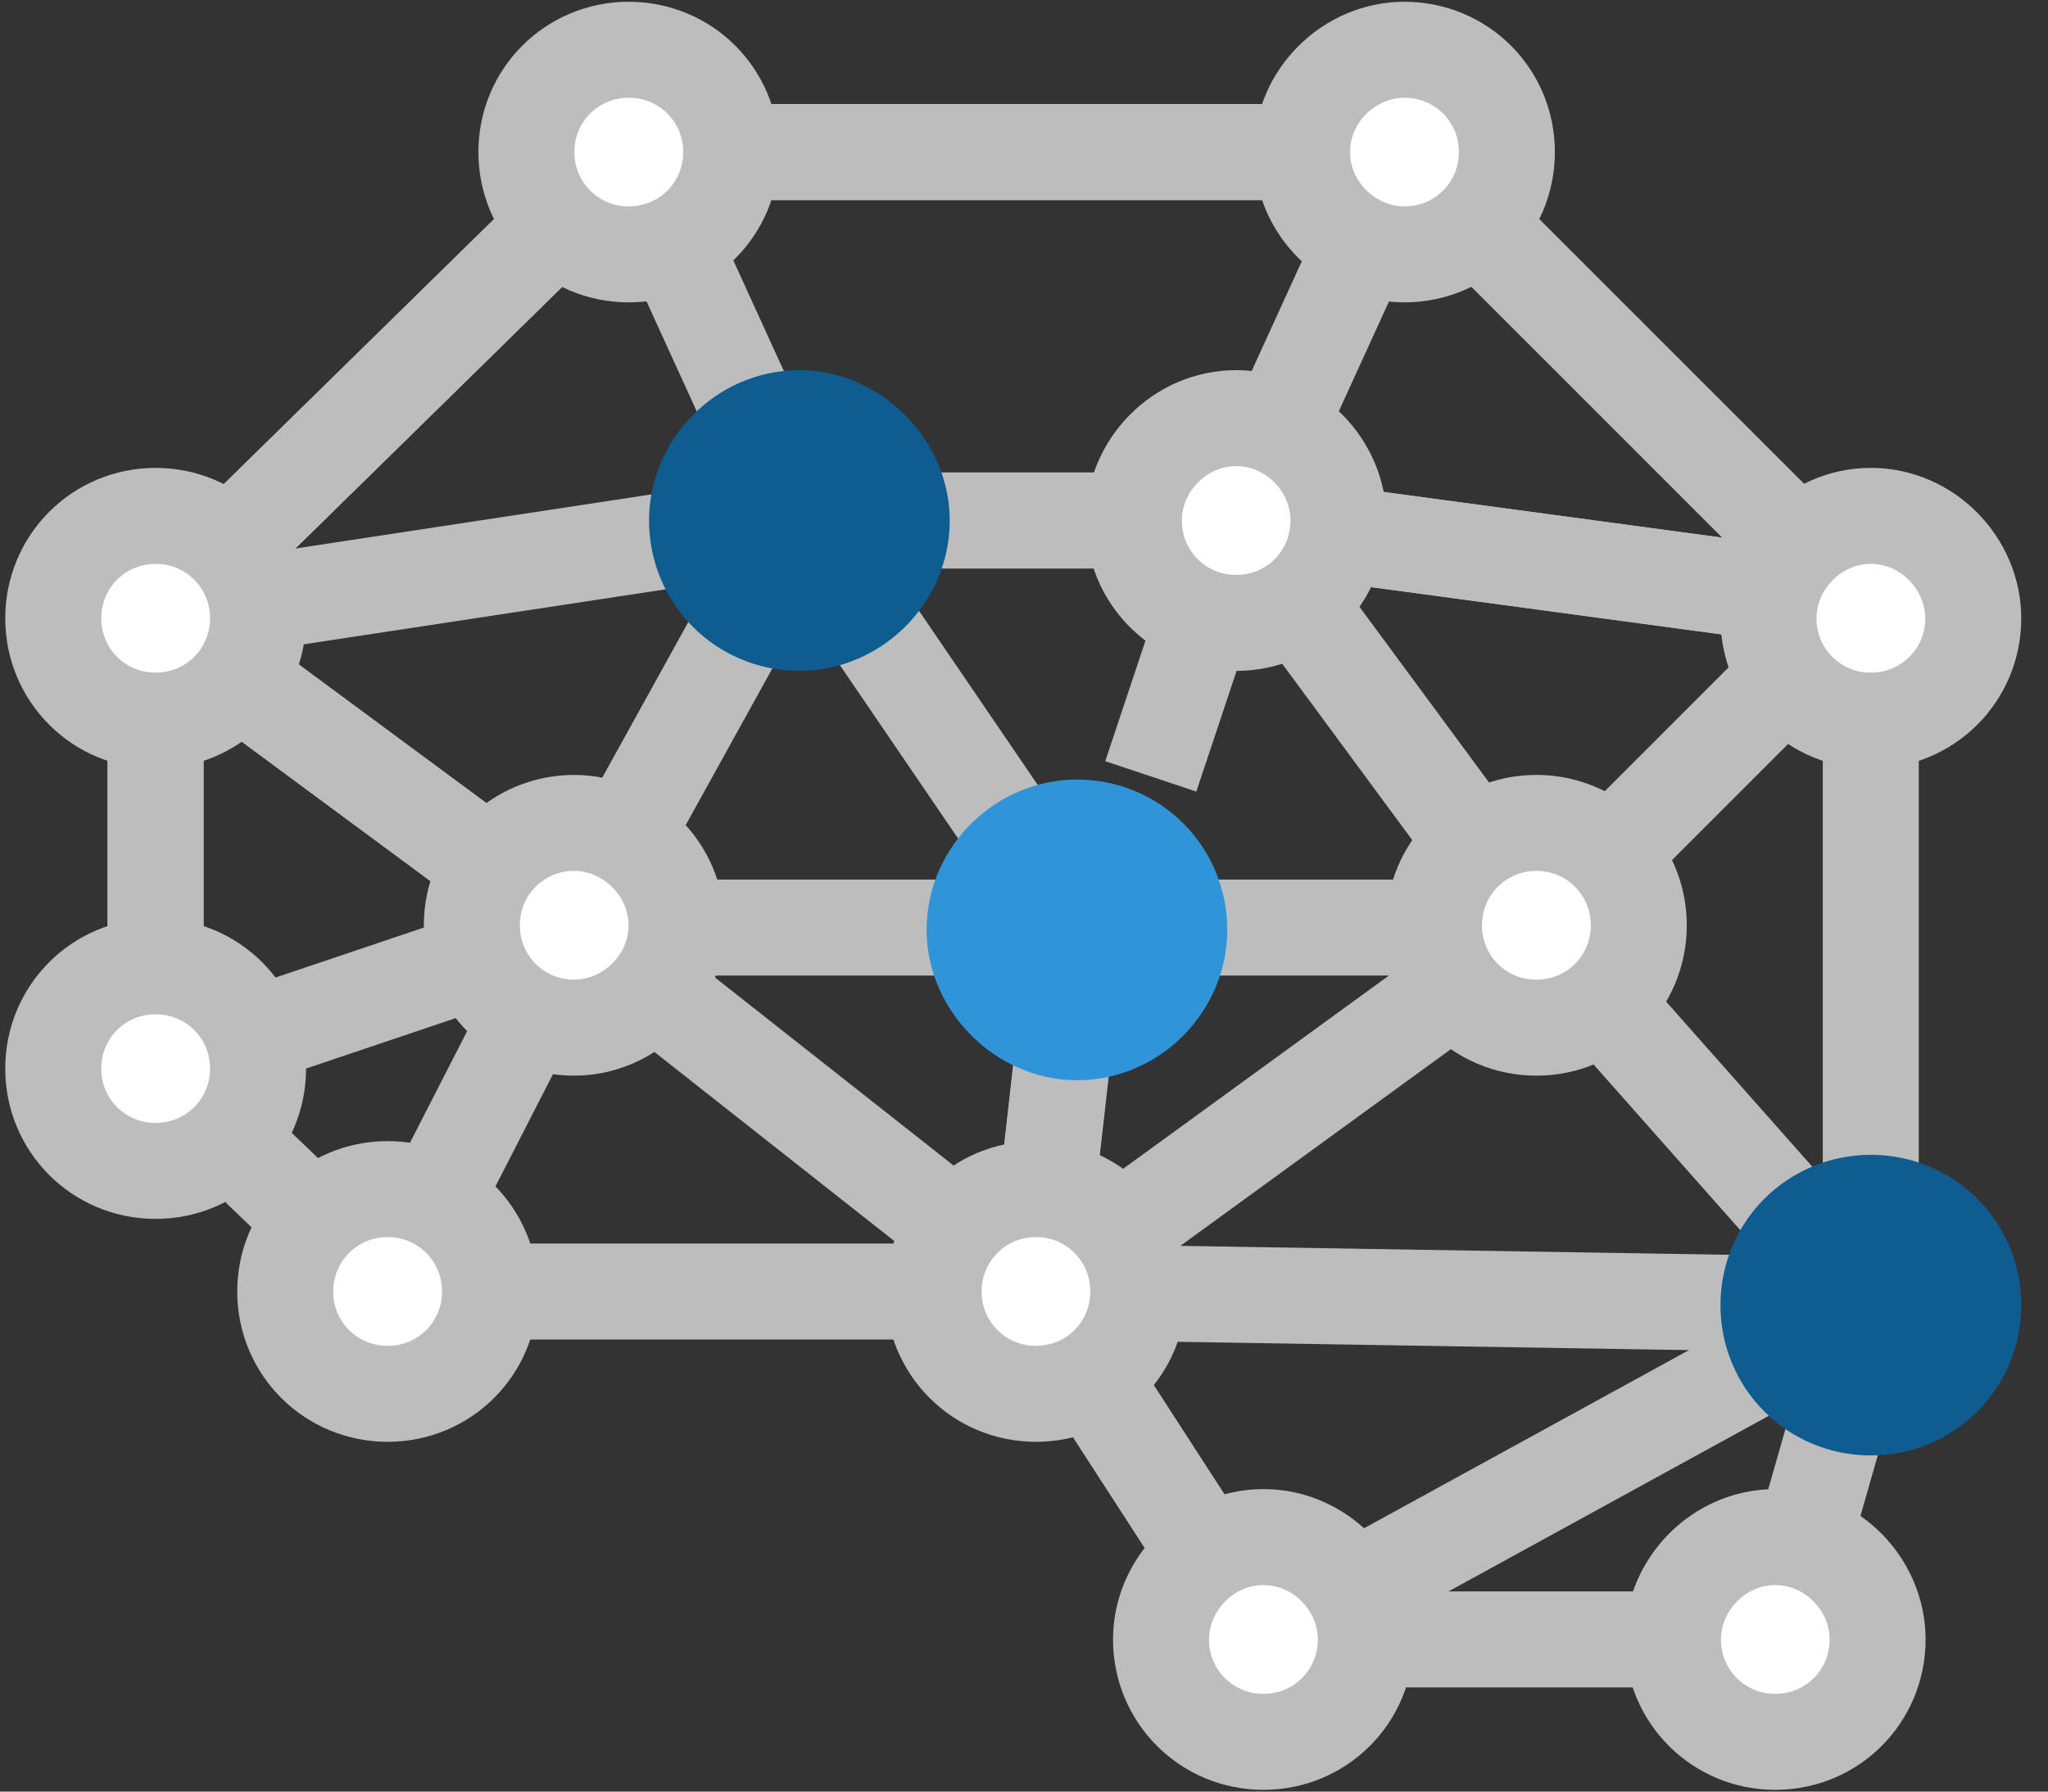
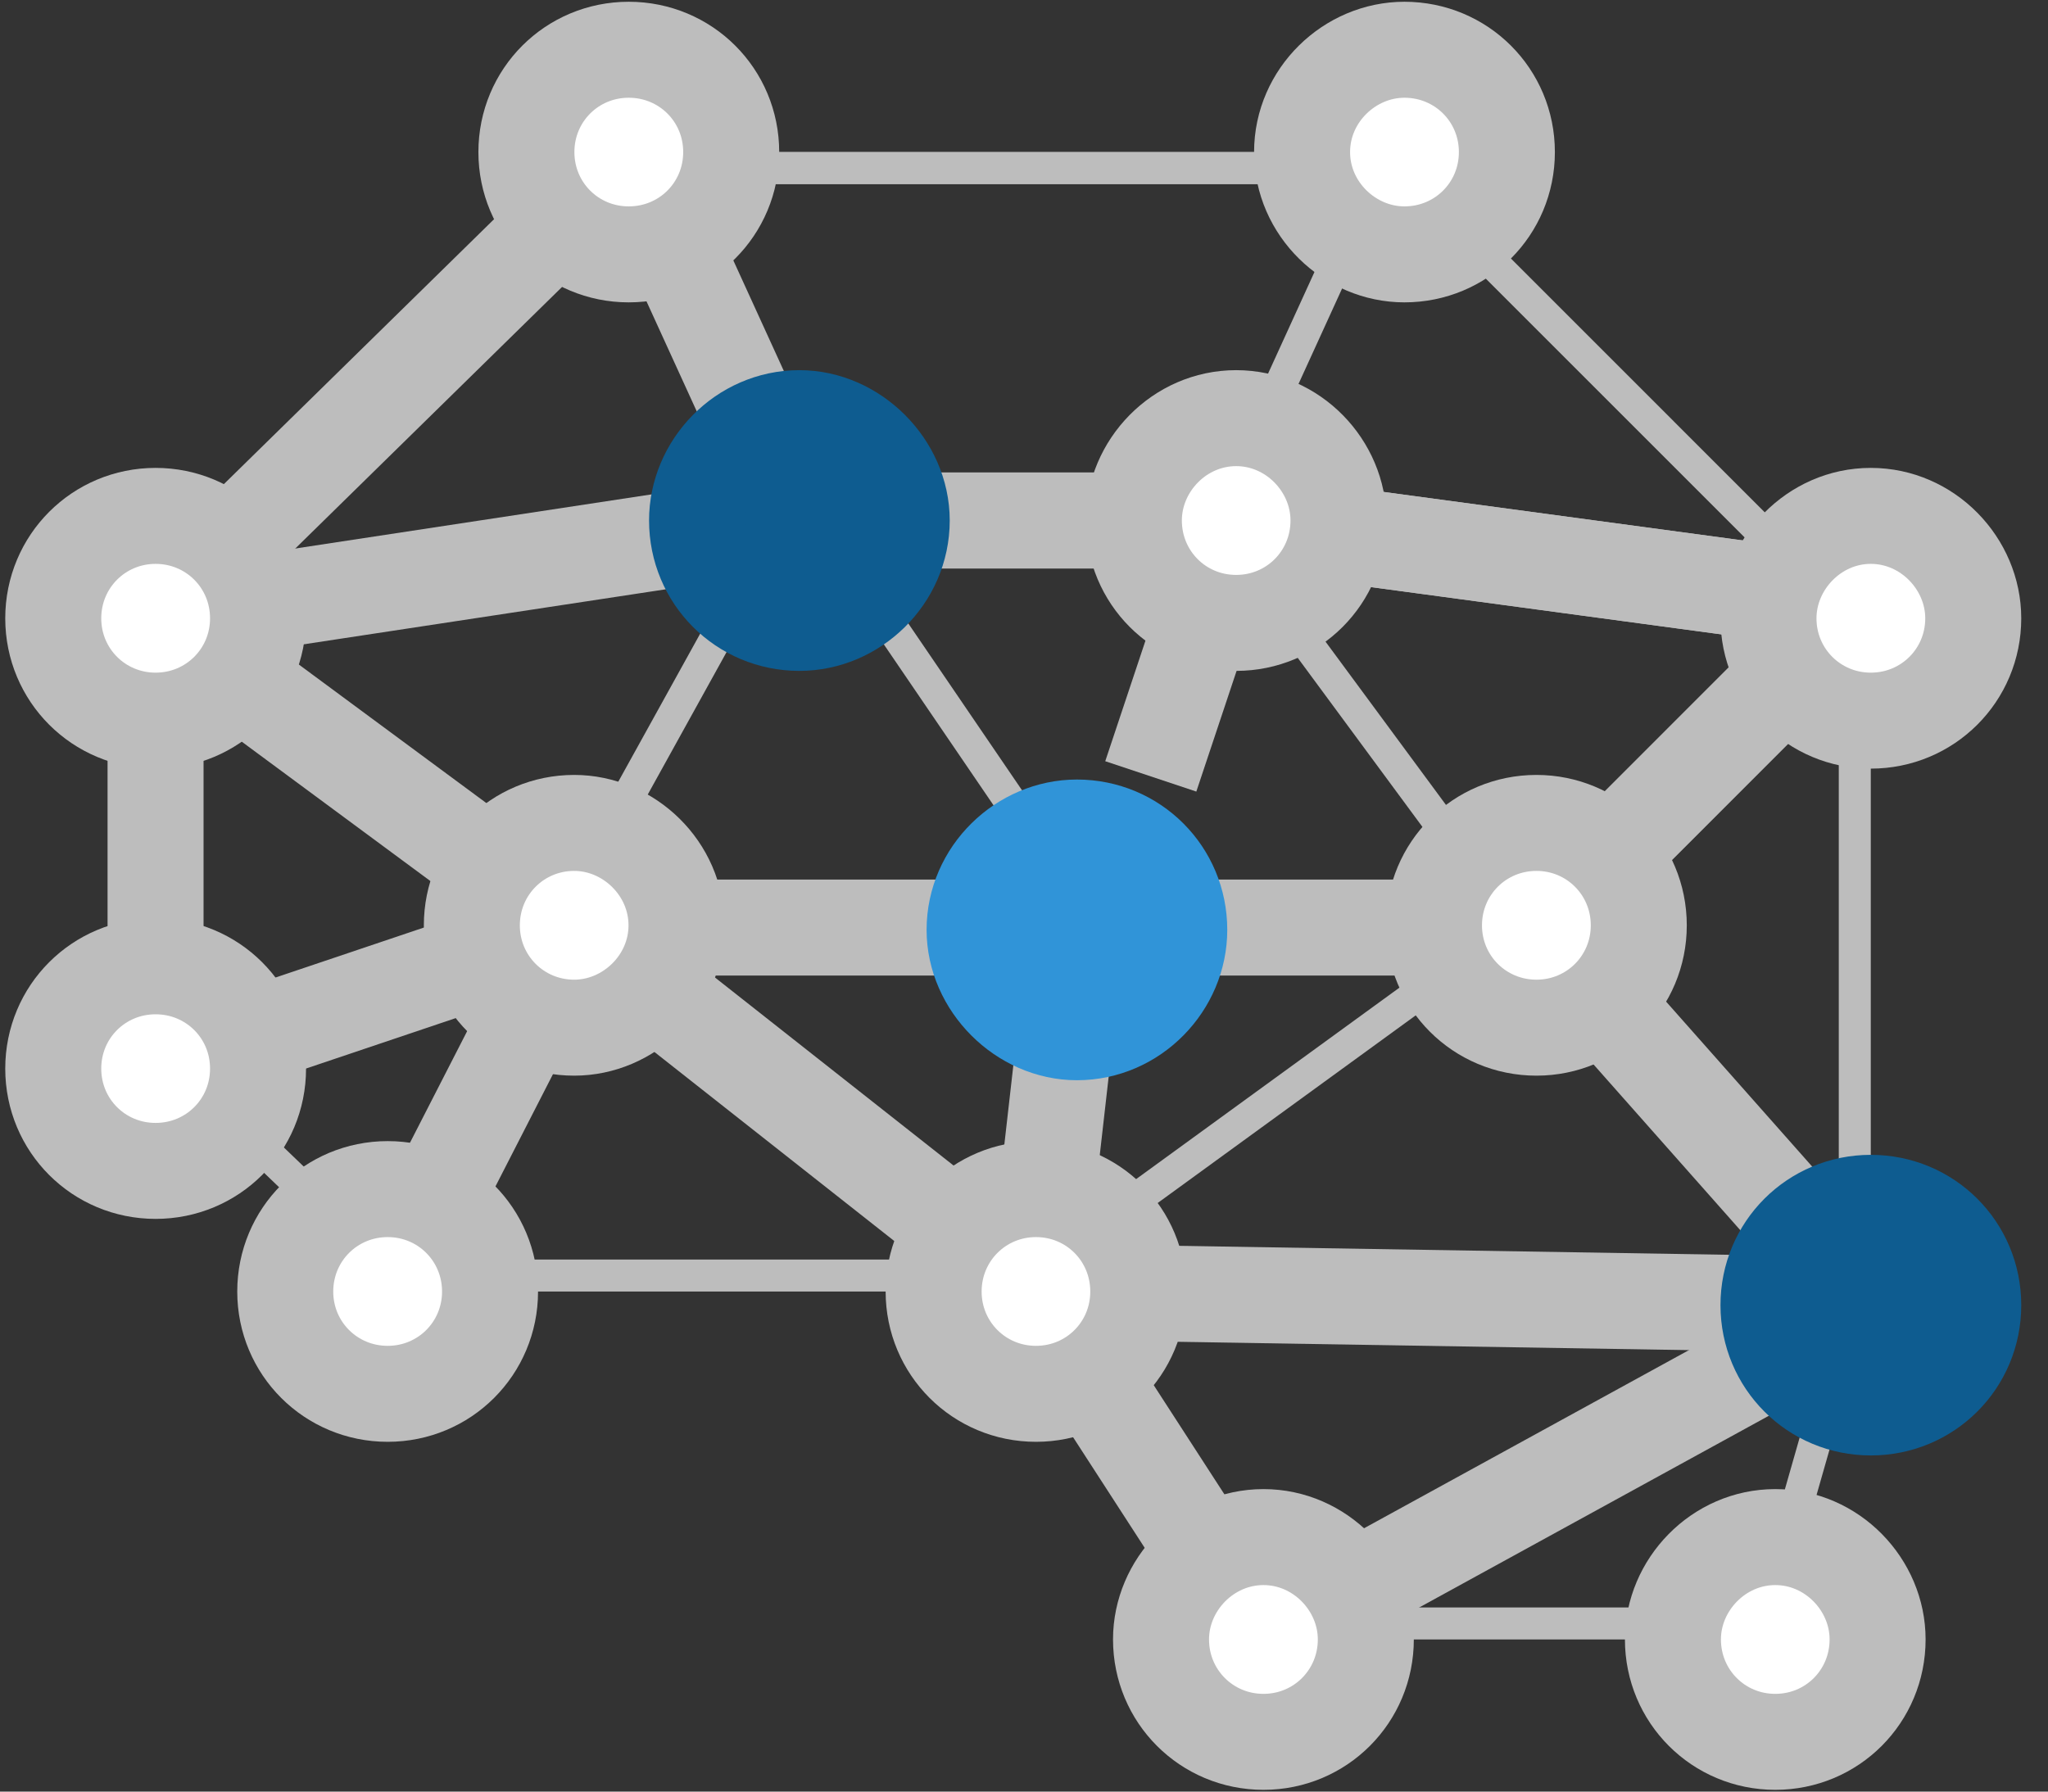
<svg xmlns="http://www.w3.org/2000/svg" width="64" height="56" viewBox="0 0 64 56" fill="none">
  <rect x="0" y="0" width="64" height="56" fill="#333333" stroke="none" />
  <path d="M43.682 5.253L57.962 19.534V40.725L55.1 50.744H39.683L32.793 40.098L32.645 39.87H12.316L5.361 33.188V19.537L19.926 5.253H43.682Z" stroke="#BDBDBD" />
-   <path fill-rule="evenodd" clip-rule="evenodd" d="M4.861 19.327L19.721 4.753H43.889L58.462 19.327V40.795L55.477 51.243H39.411L32.373 40.37H12.115L4.861 33.402V19.327Z" stroke="#BDBDBD" stroke-width="3" stroke-miterlimit="10" stroke-linejoin="round" />
  <mask id="path-3-inside-1_4442_80401" fill="white">
    <path fill-rule="evenodd" clip-rule="evenodd" d="M12.115 40.369L17.942 28.993H48.014L58.107 18.897L38.63 16.268H24.98L4.861 19.326V33.401L17.942 28.993" />
  </mask>
  <path d="M17.942 28.993V27.993H17.779L17.623 28.045L17.942 28.993ZM48.014 28.993V29.993H48.429L48.722 29.7L48.014 28.993ZM58.107 18.897L58.814 19.604L60.241 18.176L58.24 17.906L58.107 18.897ZM38.63 16.268L38.764 15.277L38.697 15.268H38.63V16.268ZM24.98 16.268V15.268H24.904L24.83 15.279L24.98 16.268ZM4.861 19.326L4.711 18.337L3.861 18.467V19.326H4.861ZM4.861 33.401H3.861V34.793L5.181 34.349L4.861 33.401ZM12.115 40.369L13.005 40.825L18.833 29.449L17.942 28.993L17.052 28.537L11.225 39.913L12.115 40.369ZM17.942 28.993V29.993H48.014V28.993V27.993H17.942V28.993ZM48.014 28.993L48.722 29.7L58.814 19.604L58.107 18.897L57.399 18.19L47.307 28.286L48.014 28.993ZM58.107 18.897L58.24 17.906L38.764 15.277L38.63 16.268L38.496 17.259L57.973 19.888L58.107 18.897ZM38.63 16.268V15.268H24.98V16.268V17.268H38.63V16.268ZM24.98 16.268L24.83 15.279L4.711 18.337L4.861 19.326L5.012 20.315L25.13 17.256L24.98 16.268ZM4.861 19.326H3.861V33.401H4.861H5.861V19.326H4.861ZM4.861 33.401L5.181 34.349L18.262 29.941L17.942 28.993L17.623 28.045L4.542 32.453L4.861 33.401Z" fill="#BDBDBD" mask="url(#path-3-inside-1_4442_80401)" />
  <path d="M12.115 40.369L17.942 28.993M17.942 28.993L4.861 33.401V19.326L24.98 16.268H38.63L58.107 18.897L48.014 28.993H32.978H17.942Z" stroke="#BDBDBD" stroke-width="3" stroke-miterlimit="10" stroke-linecap="round" stroke-linejoin="round" />
  <path d="M24.525 16.476L24.659 16.769H38.599L57.039 19.257L47.661 28.64L47.328 28.973L47.64 29.326L57.673 40.658L39.577 50.581L32.793 40.098L32.748 40.029L32.683 39.977L18.252 28.601L18.246 28.596L18.239 28.592L5.63 19.274L19.562 5.609L24.525 16.476Z" stroke="#BDBDBD" />
  <path fill-rule="evenodd" clip-rule="evenodd" d="M19.721 4.753L24.98 16.269H38.63L58.107 18.898L48.014 28.994L58.462 40.795L39.411 51.243L32.373 40.37L17.942 28.994L4.861 19.327L19.721 4.753Z" stroke="#BDBDBD" stroke-width="3" stroke-miterlimit="10" stroke-linecap="round" stroke-linejoin="round" />
  <path d="M43.11 5.253L38.175 16.061L38.053 16.329L38.227 16.565L47.313 28.885L32.997 39.297L34.15 29.05L34.171 28.866L25.394 15.987L24.936 15.316L24.543 16.027L17.78 28.253L5.63 19.274L19.926 5.253H43.11Z" stroke="#BDBDBD" />
-   <path fill-rule="evenodd" clip-rule="evenodd" d="M43.889 4.753L38.63 16.269L48.014 28.994L32.373 40.37L33.653 28.994L24.98 16.269L17.942 28.994L4.861 19.327L19.721 4.753H43.889Z" stroke="#BDBDBD" stroke-width="3" stroke-miterlimit="10" stroke-linecap="round" stroke-linejoin="round" />
  <path d="M58.462 40.794L32.373 40.369L33.294 32.268M38.63 16.268L35.962 24.268" stroke="#BDBDBD" stroke-width="3" stroke-miterlimit="10" stroke-linejoin="round" />
  <path d="M19.648 2.055C21.152 2.055 22.35 3.252 22.35 4.753C22.349 6.255 21.151 7.45 19.648 7.451C18.149 7.451 16.95 6.255 16.95 4.753C16.95 3.251 18.149 2.055 19.648 2.055Z" fill="#BDBDBD" stroke="#BDBDBD" />
  <path fill-rule="evenodd" clip-rule="evenodd" d="M19.648 1.555C17.873 1.555 16.45 2.974 16.45 4.753C16.45 6.532 17.873 7.951 19.648 7.951C21.427 7.951 22.85 6.532 22.85 4.753C22.85 2.974 21.427 1.555 19.648 1.555Z" fill="white" stroke="#BDBDBD" stroke-width="3" stroke-miterlimit="10" stroke-linecap="round" stroke-linejoin="round" />
  <path d="M43.889 2.055C45.392 2.055 46.59 3.252 46.59 4.753C46.59 6.255 45.392 7.45 43.889 7.451C42.452 7.451 41.191 6.248 41.19 4.753C41.19 3.258 42.452 2.055 43.889 2.055Z" fill="#BDBDBD" stroke="#BDBDBD" />
  <path fill-rule="evenodd" clip-rule="evenodd" d="M43.888 1.555C42.183 1.555 40.69 2.974 40.69 4.753C40.69 6.532 42.183 7.951 43.888 7.951C45.667 7.951 47.09 6.532 47.09 4.753C47.09 2.974 45.667 1.555 43.888 1.555Z" fill="white" stroke="#BDBDBD" stroke-width="3" stroke-miterlimit="10" stroke-linecap="round" stroke-linejoin="round" />
  <path d="M58.463 16.625C59.958 16.626 61.164 17.891 61.164 19.328C61.164 20.826 59.965 22.025 58.463 22.025C56.964 22.025 55.765 20.826 55.765 19.328C55.765 17.891 56.972 16.625 58.463 16.625Z" fill="#BDBDBD" stroke="#BDBDBD" />
  <path fill-rule="evenodd" clip-rule="evenodd" d="M58.462 16.125C56.688 16.125 55.265 17.622 55.265 19.327C55.265 21.102 56.688 22.525 58.462 22.525C60.241 22.525 61.664 21.102 61.664 19.327C61.664 17.622 60.241 16.125 58.462 16.125Z" fill="white" stroke="#BDBDBD" stroke-width="3" stroke-miterlimit="10" stroke-linecap="round" stroke-linejoin="round" />
  <path d="M58.463 38.097C59.966 38.097 61.164 39.294 61.164 40.795C61.164 42.297 59.966 43.492 58.463 43.493C56.964 43.493 55.765 42.297 55.765 40.795C55.765 39.293 56.964 38.097 58.463 38.097Z" fill="#BDBDBD" stroke="#BDBDBD" />
  <path fill-rule="evenodd" clip-rule="evenodd" d="M58.462 37.597C56.688 37.597 55.265 39.016 55.265 40.795C55.265 42.574 56.688 43.993 58.462 43.993C60.241 43.993 61.664 42.574 61.664 40.795C61.664 39.016 60.241 37.597 58.462 37.597Z" fill="#0E5C90" stroke="#0E5C90" stroke-width="3" stroke-miterlimit="10" stroke-linecap="round" stroke-linejoin="round" />
  <path d="M55.477 48.545C56.972 48.546 58.175 49.807 58.175 51.244C58.175 52.747 56.979 53.945 55.477 53.945C53.979 53.945 52.779 52.746 52.779 51.244C52.779 49.807 53.986 48.545 55.477 48.545Z" fill="#BDBDBD" stroke="#BDBDBD" />
  <path fill-rule="evenodd" clip-rule="evenodd" d="M55.477 48.045C53.702 48.045 52.279 49.538 52.279 51.243C52.279 53.022 53.702 54.445 55.477 54.445C57.256 54.445 58.675 53.022 58.675 51.243C58.675 49.538 57.256 48.045 55.477 48.045Z" fill="white" stroke="#BDBDBD" stroke-width="3" stroke-miterlimit="10" stroke-linecap="round" stroke-linejoin="round" />
  <path d="M39.484 48.545C40.976 48.546 42.182 49.808 42.182 51.244C42.181 52.746 40.982 53.945 39.484 53.945C37.982 53.945 36.782 52.746 36.782 51.244C36.782 49.808 37.988 48.545 39.484 48.545Z" fill="#BDBDBD" stroke="#BDBDBD" />
  <path fill-rule="evenodd" clip-rule="evenodd" d="M39.484 48.045C37.705 48.045 36.282 49.538 36.282 51.243C36.282 53.022 37.705 54.445 39.484 54.445C41.259 54.445 42.682 53.022 42.682 51.243C42.682 49.538 41.259 48.045 39.484 48.045Z" fill="white" stroke="#BDBDBD" stroke-width="3" stroke-miterlimit="10" stroke-linecap="round" stroke-linejoin="round" />
  <path fill-rule="evenodd" clip-rule="evenodd" d="M33.654 25.866C31.949 25.866 30.456 27.289 30.456 29.064C30.456 30.773 31.949 32.265 33.654 32.265C35.433 32.265 36.852 30.773 36.852 29.064C36.852 27.289 35.433 25.866 33.654 25.866Z" fill="#3094D8" stroke="#3094D8" stroke-width="3" stroke-miterlimit="10" stroke-linecap="round" stroke-linejoin="round" />
  <path d="M48.015 26.222C49.513 26.222 50.712 27.422 50.712 28.924C50.712 30.423 49.513 31.621 48.015 31.622C46.512 31.622 45.313 30.422 45.312 28.924C45.312 27.422 46.512 26.222 48.015 26.222Z" fill="#BDBDBD" stroke="#BDBDBD" />
  <path fill-rule="evenodd" clip-rule="evenodd" d="M48.014 25.722C46.236 25.722 44.812 27.145 44.812 28.924C44.812 30.699 46.236 32.122 48.014 32.122C49.789 32.122 51.212 30.699 51.212 28.924C51.212 27.145 49.789 25.722 48.014 25.722Z" fill="white" stroke="#BDBDBD" stroke-width="3" stroke-miterlimit="10" stroke-linecap="round" stroke-linejoin="round" />
  <path d="M38.631 13.57C40.126 13.571 41.328 14.832 41.328 16.269C41.328 17.772 40.132 18.97 38.631 18.97C37.129 18.97 35.933 17.772 35.933 16.269C35.933 14.832 37.136 13.57 38.631 13.57Z" fill="#BDBDBD" stroke="#BDBDBD" />
  <path fill-rule="evenodd" clip-rule="evenodd" d="M38.63 13.07C36.852 13.07 35.433 14.563 35.433 16.268C35.433 18.047 36.852 19.47 38.63 19.47C40.409 19.47 41.828 18.047 41.828 16.268C41.828 14.563 40.409 13.07 38.63 13.07Z" fill="white" stroke="#BDBDBD" stroke-width="3" stroke-miterlimit="10" stroke-linecap="round" stroke-linejoin="round" />
  <path d="M24.981 13.57C26.41 13.571 27.679 14.84 27.679 16.269C27.678 17.764 26.417 18.97 24.981 18.97C23.483 18.97 22.283 17.771 22.283 16.269C22.283 14.832 23.49 13.57 24.981 13.57Z" fill="#BDBDBD" stroke="#BDBDBD" />
  <path fill-rule="evenodd" clip-rule="evenodd" d="M24.981 13.07C23.206 13.07 21.783 14.563 21.783 16.268C21.783 18.047 23.206 19.47 24.981 19.47C26.686 19.47 28.179 18.047 28.179 16.268C28.179 14.563 26.686 13.07 24.981 13.07Z" fill="#0E5C90" stroke="#0E5C90" stroke-width="3" stroke-miterlimit="10" stroke-linecap="round" stroke-linejoin="round" />
  <path d="M32.374 37.668C33.876 37.668 35.071 38.867 35.071 40.37C35.071 41.869 33.876 43.067 32.374 43.067C30.875 43.067 29.676 41.869 29.676 40.37C29.676 38.867 30.876 37.668 32.374 37.668Z" fill="#BDBDBD" stroke="#BDBDBD" />
  <path fill-rule="evenodd" clip-rule="evenodd" d="M32.374 37.168C30.599 37.168 29.176 38.591 29.176 40.37C29.176 42.145 30.599 43.567 32.374 43.567C34.152 43.567 35.571 42.145 35.571 40.37C35.571 38.591 34.152 37.168 32.374 37.168Z" fill="white" stroke="#BDBDBD" stroke-width="3" stroke-miterlimit="10" stroke-linecap="round" stroke-linejoin="round" />
-   <path d="M12.116 37.668C13.614 37.668 14.813 38.867 14.813 40.37C14.813 41.868 13.615 43.067 12.116 43.067C10.613 43.067 9.414 41.868 9.414 40.37C9.414 38.868 10.614 37.668 12.116 37.668Z" fill="#BDBDBD" stroke="#BDBDBD" />
  <path fill-rule="evenodd" clip-rule="evenodd" d="M12.116 37.168C10.337 37.168 8.914 38.591 8.914 40.37C8.914 42.145 10.337 43.567 12.116 43.567C13.891 43.567 15.314 42.145 15.314 40.37C15.314 38.591 13.891 37.168 12.116 37.168Z" fill="white" stroke="#BDBDBD" stroke-width="3" stroke-miterlimit="10" stroke-linecap="round" stroke-linejoin="round" />
  <path d="M4.862 30.704C6.365 30.704 7.563 31.9 7.563 33.402C7.563 34.903 6.365 36.099 4.862 36.099C3.363 36.099 2.164 34.904 2.164 33.402C2.164 31.9 3.363 30.704 4.862 30.704Z" fill="#BDBDBD" stroke="#BDBDBD" />
  <path fill-rule="evenodd" clip-rule="evenodd" d="M4.862 30.204C3.087 30.204 1.664 31.623 1.664 33.401C1.664 35.18 3.087 36.599 4.862 36.599C6.641 36.599 8.064 35.18 8.064 33.401C8.064 31.623 6.641 30.204 4.862 30.204Z" fill="white" stroke="#BDBDBD" stroke-width="3" stroke-miterlimit="10" stroke-linecap="round" stroke-linejoin="round" />
  <path d="M4.862 16.625C6.365 16.626 7.563 17.825 7.563 19.328C7.563 20.826 6.365 22.025 4.862 22.025C3.364 22.025 2.164 20.826 2.164 19.328C2.164 17.825 3.364 16.625 4.862 16.625Z" fill="#BDBDBD" stroke="#BDBDBD" />
  <path fill-rule="evenodd" clip-rule="evenodd" d="M4.862 16.125C3.087 16.125 1.664 17.549 1.664 19.327C1.664 21.102 3.087 22.525 4.862 22.525C6.641 22.525 8.064 21.102 8.064 19.327C8.064 17.549 6.641 16.125 4.862 16.125Z" fill="white" stroke="#BDBDBD" stroke-width="3" stroke-miterlimit="10" stroke-linecap="round" stroke-linejoin="round" />
  <path d="M17.943 26.222C19.379 26.222 20.641 27.428 20.641 28.924C20.64 30.416 19.379 31.621 17.943 31.622C16.445 31.622 15.245 30.423 15.245 28.924C15.245 27.421 16.445 26.222 17.943 26.222Z" fill="#BDBDBD" stroke="#BDBDBD" />
  <path fill-rule="evenodd" clip-rule="evenodd" d="M17.943 25.722C16.168 25.722 14.745 27.145 14.745 28.924C14.745 30.699 16.168 32.122 17.943 32.122C19.648 32.122 21.141 30.699 21.141 28.924C21.141 27.145 19.648 25.722 17.943 25.722Z" fill="white" stroke="#BDBDBD" stroke-width="3" stroke-miterlimit="10" stroke-linecap="round" stroke-linejoin="round" />
</svg>